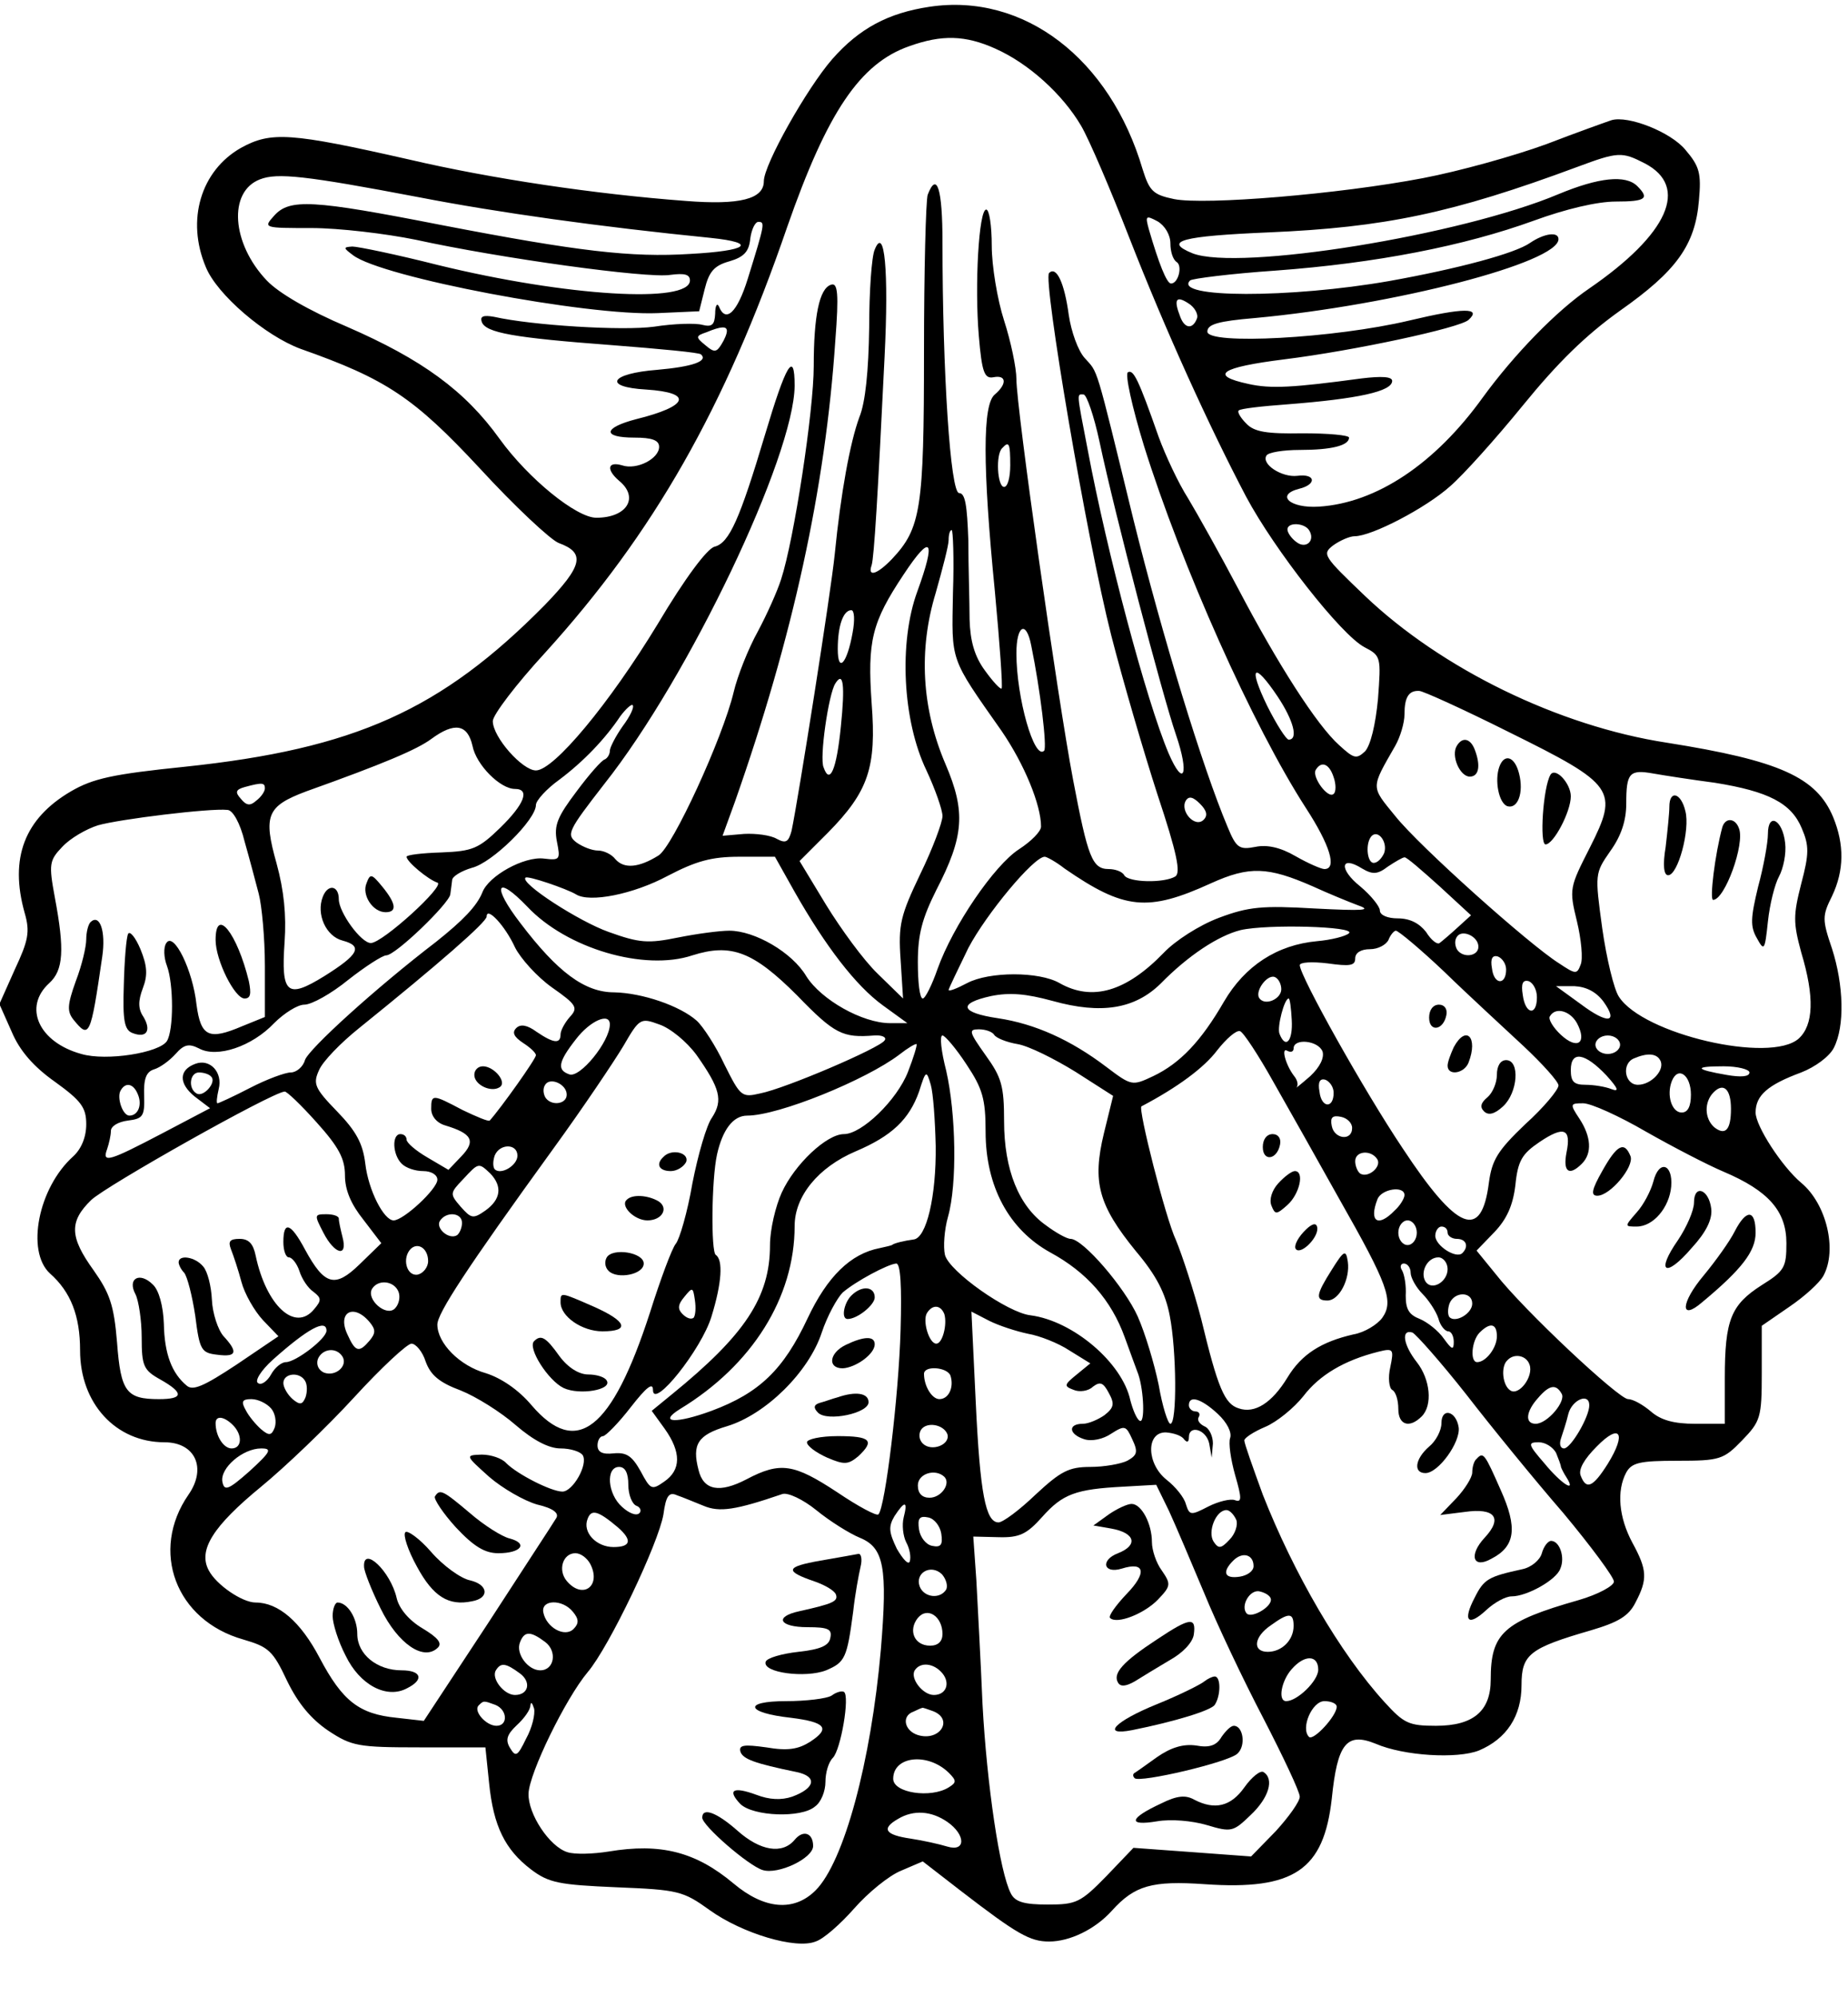
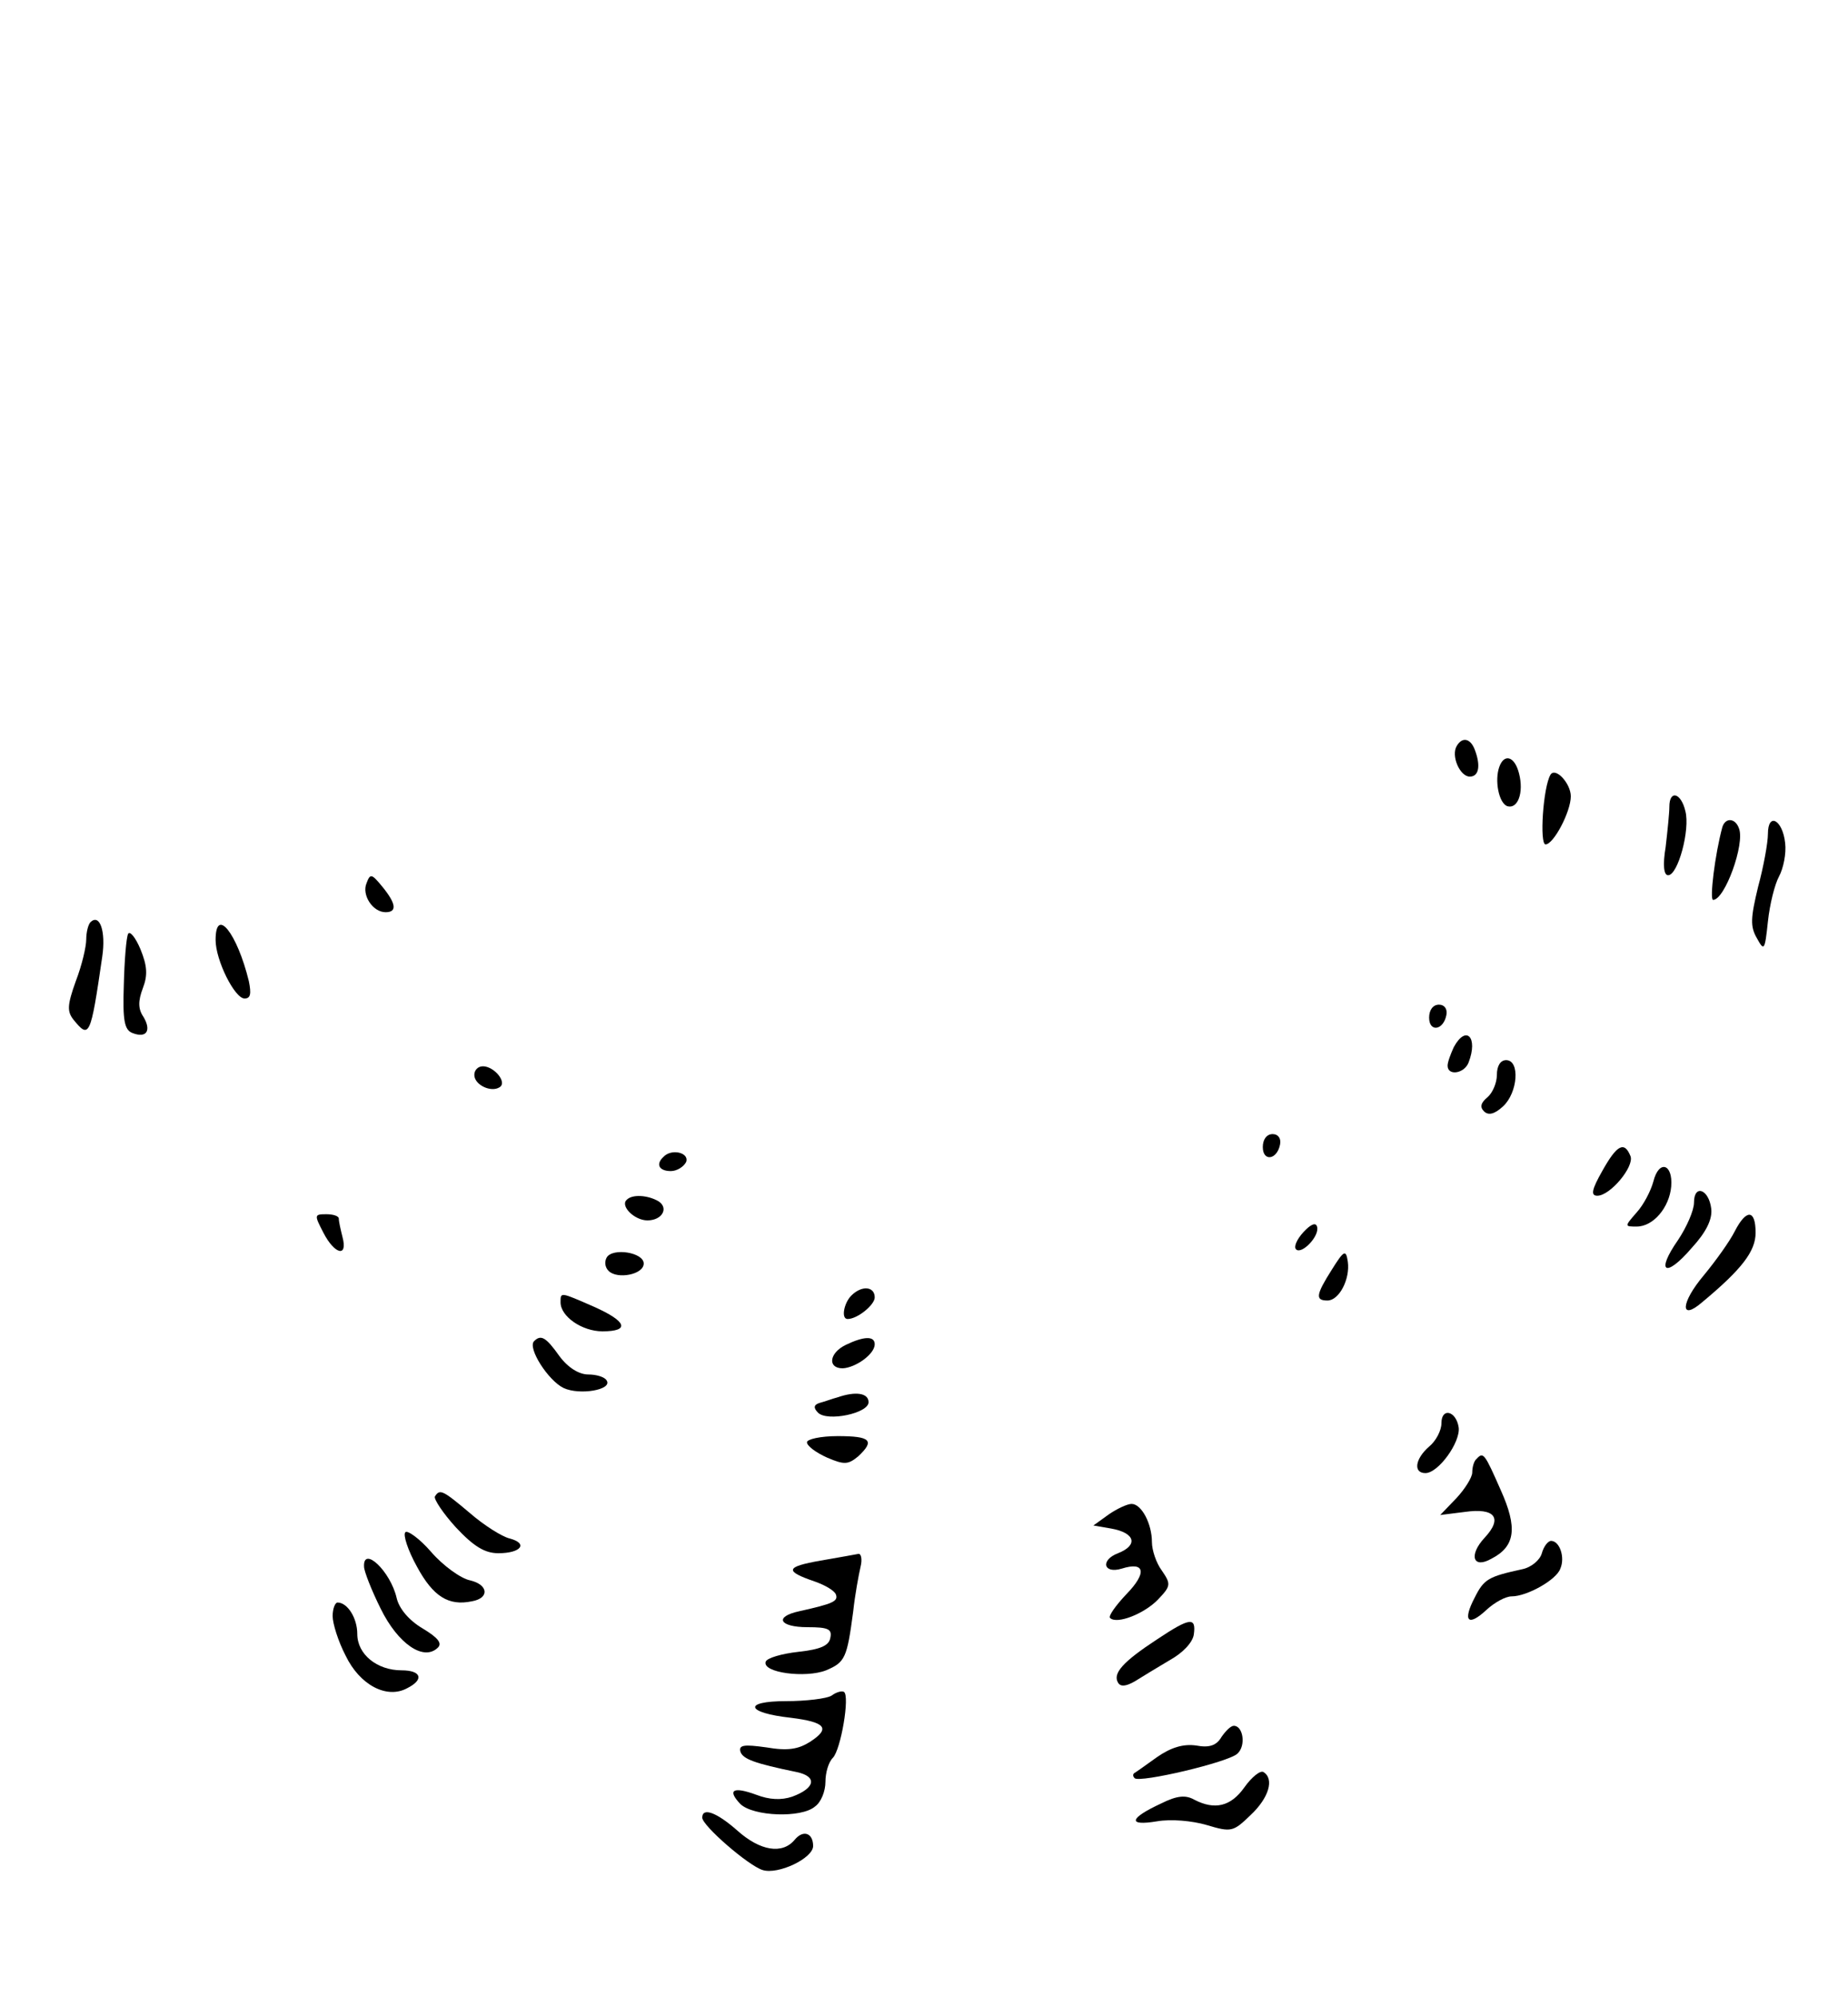
<svg xmlns="http://www.w3.org/2000/svg" version="1.0" width="300pt" height="324pt" viewBox="0 0 300 324" preserveAspectRatio="xMidYMid meet">
  <g transform="translate(0,324) scale(0.1,-0.1)" fill="#000000" stroke="none">
-     <path d="M1509 3229 c-67 -10 -114 -35 -158 -85 -41 -47 -111 -171 -111 -198 0 -29 -39 -39 -127 -32 -147 11 -315 36 -448 67 -194 44 -225 46 -274 19 -65 -37 -89 -117 -57 -193 18 -45 97 -112 154 -133 139 -49 184 -79 291 -194 57 -62 115 -116 128 -121 44 -16 39 -37 -23 -101 -168 -170 -308 -233 -584 -262 -117 -12 -149 -19 -185 -40 -75 -44 -100 -108 -75 -197 9 -31 6 -45 -16 -92 l-25 -56 20 -45 c13 -31 36 -57 70 -81 43 -31 51 -42 51 -69 0 -21 -8 -40 -21 -52 -57 -51 -77 -154 -38 -190 34 -30 49 -69 49 -125 0 -86 58 -149 137 -149 50 0 69 -42 39 -85 -63 -91 -21 -204 89 -235 41 -12 48 -18 71 -67 18 -37 39 -62 67 -81 38 -25 48 -27 148 -27 l107 0 6 -58 c7 -70 26 -108 68 -140 29 -22 46 -25 139 -29 100 -4 108 -6 151 -37 53 -38 140 -64 172 -51 13 4 41 29 63 54 22 25 56 53 76 61 l35 15 62 -48 c91 -70 112 -82 143 -82 34 0 75 20 102 50 37 41 65 49 151 43 145 -10 193 23 206 139 9 89 24 108 71 89 46 -20 133 -25 168 -11 45 19 69 56 69 106 0 50 13 60 113 89 44 13 61 23 72 45 20 38 19 53 -5 97 -22 41 -26 84 -10 114 9 16 22 19 83 19 69 0 75 2 105 33 30 31 32 37 32 109 l0 77 45 31 c25 17 49 39 55 50 23 42 5 117 -36 151 -31 26 -74 92 -74 114 0 28 20 45 74 65 23 9 46 26 53 40 18 35 16 102 -3 161 -16 47 -16 53 0 85 20 42 20 84 2 128 -27 65 -87 92 -270 121 -176 27 -366 120 -490 238 -68 65 -70 68 -52 82 11 8 27 15 35 15 28 0 116 46 155 81 21 18 74 77 118 131 57 70 102 114 158 154 91 64 122 106 128 179 4 44 1 55 -22 82 -24 29 -93 56 -120 48 -6 -2 -54 -19 -106 -39 -52 -19 -142 -44 -200 -55 -136 -26 -354 -44 -404 -34 -34 7 -40 13 -51 48 -53 180 -193 287 -346 264z m107 -68 c54 -24 109 -74 139 -125 13 -22 48 -104 78 -181 59 -151 130 -307 190 -421 46 -86 154 -224 192 -244 27 -14 27 -16 22 -84 -4 -42 -12 -75 -21 -85 -14 -13 -18 -12 -42 10 -36 32 -100 132 -164 254 -29 55 -66 121 -81 146 -16 25 -37 70 -48 100 -33 94 -41 110 -50 105 -5 -3 7 -57 26 -119 61 -195 177 -455 263 -588 39 -60 51 -99 30 -99 -5 0 -26 9 -47 21 -24 14 -46 19 -65 15 -26 -5 -31 -2 -45 32 -41 97 -106 310 -153 499 -63 258 -57 237 -79 262 -11 12 -22 43 -26 70 -7 52 -20 80 -32 68 -10 -11 61 -431 101 -588 19 -74 53 -190 75 -258 32 -96 38 -127 29 -133 -18 -11 -76 -10 -83 2 -3 6 -15 10 -25 10 -27 0 -34 19 -58 145 -25 131 -92 603 -92 650 0 18 -9 61 -20 95 -11 34 -20 89 -20 121 0 33 -4 59 -9 59 -12 0 -19 -123 -12 -205 5 -59 9 -70 24 -67 21 4 22 -11 2 -28 -20 -16 -20 -116 0 -319 8 -85 13 -156 11 -158 -2 -2 -14 11 -27 29 -17 23 -24 48 -25 83 0 28 -2 85 -2 128 -2 57 -5 77 -15 77 -14 0 -27 194 -27 408 0 85 -9 115 -24 76 -3 -9 -6 -123 -6 -255 0 -255 -5 -286 -52 -336 -24 -25 -40 -30 -33 -10 4 13 10 112 21 338 7 140 0 214 -16 174 -5 -11 -9 -68 -9 -127 -1 -69 -6 -121 -16 -145 -15 -41 -30 -122 -40 -223 -6 -60 -59 -396 -70 -448 -5 -18 -9 -21 -24 -13 -10 6 -34 9 -53 8 l-35 -3 20 55 c94 267 147 509 163 748 6 77 4 95 -7 91 -19 -6 -28 -51 -28 -132 0 -72 -32 -282 -53 -346 -6 -19 -23 -57 -38 -85 -15 -27 -33 -72 -39 -98 -18 -75 -99 -251 -122 -265 -32 -20 -56 -22 -70 -6 -6 8 -19 14 -28 14 -10 0 -25 6 -35 13 -17 13 -14 19 45 95 138 174 308 532 309 646 0 59 -14 35 -48 -79 -41 -137 -58 -176 -82 -182 -12 -3 -48 -51 -92 -125 -79 -130 -169 -238 -198 -238 -22 0 -70 54 -70 80 0 10 38 60 85 111 176 194 292 397 393 691 65 186 118 265 198 293 53 19 91 18 140 -4z m1054 -186 c73 -38 38 -115 -90 -203 -53 -36 -122 -107 -173 -177 -77 -107 -172 -171 -266 -177 -47 -3 -71 19 -32 29 29 7 27 25 -3 21 -25 -3 -59 19 -50 33 3 5 27 9 54 9 51 0 80 7 80 20 0 4 -34 7 -75 7 -58 -1 -79 2 -92 16 -9 9 -15 19 -12 21 2 3 38 7 79 10 115 9 170 21 170 38 0 7 -17 8 -50 4 -111 -15 -147 -17 -183 -9 -65 14 -46 27 58 40 113 14 285 51 299 64 22 20 -8 20 -96 -1 -122 -29 -328 -40 -328 -18 0 12 18 17 77 22 227 21 493 90 493 128 0 13 -24 9 -46 -6 -24 -17 -117 -42 -229 -62 -160 -28 -352 -28 -323 1 3 3 66 11 139 16 163 12 306 40 419 81 52 19 103 31 133 31 49 0 55 5 35 25 -19 19 -63 14 -128 -13 -159 -67 -519 -125 -594 -96 -49 20 -17 28 124 34 187 8 298 31 500 106 67 25 73 25 110 6z m-1990 -55 c129 -25 294 -48 474 -66 77 -8 60 -21 -34 -26 -95 -6 -181 4 -404 47 -209 41 -246 43 -271 15 -18 -20 -17 -20 61 -20 44 0 120 -9 169 -19 137 -30 376 -63 413 -57 23 3 32 1 32 -9 0 -38 -200 -26 -409 25 -67 17 -130 30 -139 30 -15 -1 -15 -2 1 -14 47 -36 381 -99 495 -94 l67 3 9 36 c7 28 15 38 40 45 24 7 32 16 34 37 2 15 8 27 13 27 11 0 11 -2 -17 -92 -17 -55 -36 -73 -47 -45 -3 6 -6 1 -6 -12 -1 -18 -5 -22 -21 -18 -11 3 -46 2 -78 -3 -51 -7 -198 2 -260 16 -17 3 -23 1 -20 -8 6 -18 52 -26 212 -38 77 -6 142 -12 144 -15 12 -11 -14 -20 -71 -25 -77 -6 -89 -28 -18 -32 77 -5 69 -27 -16 -48 -54 -14 -56 -30 -3 -30 28 0 40 -4 40 -15 0 -19 -36 -38 -60 -30 -24 7 -26 -7 -5 -25 33 -27 13 -60 -37 -60 -32 0 -110 63 -157 128 -56 78 -126 129 -248 182 -61 26 -110 54 -130 75 -57 60 -63 144 -11 164 28 11 74 6 258 -29z m1220 -75 c0 -13 4 -26 10 -30 10 -6 3 -35 -9 -35 -7 0 -20 33 -36 88 -6 22 -5 23 14 13 12 -7 21 -22 21 -36z m43 -122 c-7 -18 -20 -16 -27 3 -11 28 -7 35 13 22 10 -6 17 -18 14 -25z m-763 -20 c0 -5 -4 -14 -9 -22 -8 -13 -12 -13 -26 -1 -16 13 -16 15 2 21 24 10 33 10 33 2z m605 -180 c25 -118 102 -411 124 -475 22 -64 13 -88 -12 -30 -36 85 -100 326 -131 491 -19 98 -18 91 -7 91 5 0 17 -35 26 -77z m-145 -38 c0 -19 -4 -35 -10 -35 -11 0 -14 53 -3 63 11 12 13 8 13 -28z m485 -105 c11 -17 -5 -32 -21 -19 -8 6 -14 15 -14 20 0 12 27 11 35 -1z m-578 -102 c-2 -113 -6 -103 79 -224 37 -54 64 -120 64 -155 0 -8 -16 -24 -36 -37 -40 -26 -107 -124 -132 -194 -9 -26 -20 -48 -24 -48 -5 0 -8 26 -8 59 0 45 7 71 30 117 45 87 48 127 15 204 -39 91 -44 186 -16 278 11 39 21 77 21 86 0 9 2 16 5 16 2 0 4 -46 2 -102z m-58 2 c-30 -82 -24 -209 15 -290 14 -30 26 -64 26 -74 0 -10 -16 -53 -36 -94 -32 -67 -36 -82 -32 -139 l4 -63 -41 40 c-23 22 -60 73 -84 112 l-43 71 46 46 c66 67 79 106 71 210 -7 101 0 131 52 209 45 68 53 57 22 -28z m-105 -67 c-9 -50 -24 -66 -24 -26 0 38 9 63 22 63 5 0 6 -16 2 -37z m290 -20 c15 -73 26 -166 21 -171 -16 -16 -45 86 -45 158 0 46 16 54 24 13z m400 -83 c26 -39 34 -70 18 -70 -4 0 -20 25 -35 55 -31 64 -22 73 17 15z m-709 -49 c-7 -70 -18 -95 -28 -66 -7 15 8 119 19 136 13 21 16 -2 9 -70z m1085 -9 c172 -85 178 -94 131 -187 -33 -65 -34 -67 -21 -120 7 -29 10 -61 6 -70 -6 -16 -8 -16 -35 2 -48 30 -227 190 -266 239 -40 49 -40 44 0 114 8 14 15 37 15 51 0 28 7 39 24 38 6 0 72 -30 146 -67z m-1439 10 c-12 -17 -21 -35 -21 -40 0 -6 -4 -12 -8 -14 -5 -1 -26 -25 -46 -52 -31 -41 -37 -55 -32 -81 6 -30 5 -31 -21 -28 -32 4 -90 -28 -100 -55 -9 -22 -31 -45 -75 -80 -98 -75 -207 -174 -213 -192 -3 -11 -14 -20 -23 -20 -9 0 -39 -11 -66 -25 -27 -14 -51 -25 -53 -25 -2 0 -1 10 2 23 7 27 -14 50 -38 41 -27 -10 -27 -32 -1 -53 l25 -19 -78 -41 c-86 -45 -98 -49 -89 -25 3 9 6 22 6 29 0 8 12 15 28 17 24 3 27 7 26 40 -1 27 3 39 16 43 10 3 25 14 35 25 14 16 22 17 38 9 29 -16 86 3 122 41 16 16 38 30 49 30 12 0 44 18 71 40 28 22 56 40 62 40 15 0 102 84 104 99 1 6 2 16 3 23 0 6 15 15 32 20 33 8 104 78 104 102 0 7 17 26 38 41 40 30 75 67 99 103 9 12 18 20 20 18 3 -3 -4 -18 -16 -34z m-244 -32 c6 -31 45 -70 69 -70 25 0 15 -25 -24 -63 -35 -34 -45 -38 -95 -40 -32 -1 -57 -4 -57 -7 0 -8 35 -37 50 -42 14 -4 -89 -98 -108 -98 -16 0 -52 50 -52 71 0 23 -18 25 -26 4 -11 -28 5 -64 32 -71 34 -9 26 -23 -30 -58 -60 -37 -70 -29 -64 56 3 43 -1 83 -13 127 -22 78 -16 93 48 117 126 45 180 68 203 85 38 28 59 24 67 -11z m1398 -51 c4 -11 4 -24 0 -27 -9 -9 -36 28 -29 39 9 15 22 10 29 -12z m619 -9 c87 -14 124 -33 141 -74 12 -28 12 -41 -1 -90 -13 -51 -13 -63 0 -111 22 -73 20 -118 -4 -140 -46 -41 -253 7 -292 68 -8 12 -20 62 -27 111 -12 88 -12 89 13 125 18 25 26 50 26 77 0 50 5 56 44 49 17 -3 62 -10 100 -15z m-2354 -9 c0 -5 -6 -14 -14 -20 -10 -9 -16 -8 -25 3 -10 11 -8 15 6 19 29 8 33 7 33 -2z m1524 -51 c-14 -14 -39 14 -29 31 5 8 12 6 23 -5 11 -11 13 -19 6 -26z m-1557 -35 c8 -28 18 -66 23 -85 5 -19 10 -72 10 -117 l0 -83 -37 -15 c-54 -23 -67 -17 -74 35 -6 56 -37 119 -49 100 -5 -7 -4 -24 1 -37 11 -30 11 -104 0 -122 -12 -19 -98 -33 -139 -21 -69 19 -95 76 -52 115 23 21 25 54 9 139 -10 54 -9 60 12 82 13 14 39 29 58 35 35 10 182 28 210 25 9 0 21 -22 28 -51z m1850 -19 c-4 -9 -11 -16 -17 -16 -11 0 -14 33 -3 44 11 10 26 -11 20 -28z m-957 -63 c50 -88 99 -152 143 -184 l40 -29 -28 0 c-45 0 -112 38 -136 76 -23 39 -84 74 -125 74 -16 0 -53 -5 -83 -11 -49 -10 -63 -9 -113 9 -48 17 -144 79 -135 88 3 4 67 -18 82 -27 22 -14 93 0 149 30 46 24 71 31 116 31 l58 0 32 -57z m438 38 c97 -67 135 -71 238 -24 62 28 92 27 165 -5 24 -11 58 -25 74 -31 23 -8 8 -9 -70 -5 -86 5 -108 3 -156 -15 -32 -12 -71 -37 -90 -57 -61 -63 -116 -79 -169 -49 -33 19 -114 19 -150 0 -17 -9 -30 -14 -30 -11 0 2 15 33 32 68 29 55 106 148 124 148 3 0 18 -8 32 -19z m609 -29 l51 -47 -22 -20 c-12 -11 -25 -22 -29 -25 -4 -3 -14 5 -22 18 -11 14 -26 22 -46 22 -16 0 -29 5 -29 13 0 6 -14 24 -32 39 -35 28 -32 51 3 29 17 -10 25 -10 42 3 12 8 24 15 27 15 3 1 28 -21 57 -47z m-1481 -33 c64 -68 190 -105 268 -79 63 20 99 6 170 -65 61 -63 74 -69 125 -65 13 1 21 -3 17 -8 -7 -12 -161 -78 -202 -86 -30 -7 -32 -5 -58 47 -14 30 -35 62 -45 71 -27 24 -88 45 -134 46 -48 0 -92 33 -152 112 -47 61 -40 80 11 27z m-20 -66 c9 -18 36 -48 60 -65 40 -28 43 -33 29 -48 -8 -9 -15 -22 -15 -28 0 -16 -11 -15 -39 4 -15 11 -26 13 -33 6 -7 -7 -4 -14 11 -24 11 -7 21 -16 21 -20 0 -6 -57 -86 -75 -106 -2 -2 -21 6 -44 17 -49 26 -51 26 -51 2 0 -12 9 -23 23 -27 43 -13 50 -25 26 -50 l-21 -22 -34 20 c-19 11 -34 24 -34 29 0 5 -4 9 -10 9 -14 0 -13 -33 2 -48 7 -7 22 -12 35 -12 13 0 23 -6 23 -14 0 -15 -55 -66 -71 -66 -16 0 -41 49 -46 92 -4 33 -15 53 -46 85 -37 38 -39 45 -29 67 6 14 35 44 65 68 129 104 207 172 207 181 0 17 30 -15 46 -50z m1354 23 c-5 -5 -29 -11 -52 -13 -65 -6 -117 -40 -151 -98 -37 -64 -71 -100 -115 -121 -34 -16 -35 -16 -76 15 -58 44 -116 70 -176 79 -61 9 -66 24 -11 36 30 6 56 4 100 -8 79 -22 133 -13 175 28 45 46 94 78 130 87 44 10 187 6 176 -5z m155 -63 c39 -38 97 -91 128 -120 31 -29 57 -58 57 -64 0 -7 -24 -36 -54 -63 -45 -43 -54 -58 -59 -95 -12 -94 -51 -79 -140 56 -63 94 -166 278 -167 297 0 5 20 6 45 3 36 -5 45 -4 45 8 0 9 9 15 24 15 13 0 26 7 30 15 3 8 9 15 12 15 4 0 40 -30 79 -67z m55 41 c0 -16 -26 -19 -35 -4 -3 6 -4 14 0 20 8 13 35 1 35 -16z m45 -37 c0 -26 -20 -25 -23 2 -3 16 1 22 10 19 7 -3 13 -12 13 -21z m-365 -32 c0 -16 -27 -28 -36 -14 -7 12 15 41 27 33 5 -3 9 -11 9 -19z m415 -13 c0 -31 -19 -28 -23 4 -3 18 0 25 10 22 7 -3 13 -14 13 -26z m108 -7 c25 -35 7 -37 -37 -4 l-40 29 30 0 c19 -1 35 -9 47 -25z m-506 -30 c2 -34 -10 -48 -20 -22 -4 11 8 57 15 57 2 0 4 -16 5 -35z m463 -5 c17 -32 1 -44 -26 -19 -13 12 -21 26 -18 30 9 16 33 9 44 -11z m-1570 -2 c0 -28 -49 -88 -66 -81 -20 7 -18 20 11 57 23 30 55 44 55 24z m141 -50 c38 -54 43 -73 25 -101 -9 -12 -23 -61 -32 -107 -8 -47 -21 -91 -27 -98 -6 -7 -25 -58 -42 -112 -62 -191 -119 -235 -192 -150 -21 25 -49 44 -74 52 -43 12 -79 49 -79 79 0 18 46 89 188 285 48 66 99 142 114 167 26 45 28 46 58 35 18 -6 45 -28 61 -50z m483 33 c3 -5 20 -12 38 -15 18 -3 60 -24 94 -45 l61 -39 -15 -61 c-19 -79 -9 -116 52 -191 33 -39 48 -68 55 -105 11 -56 12 -175 1 -175 -4 0 -13 28 -19 63 -7 34 -22 84 -34 111 -21 47 -89 126 -109 126 -6 0 -24 10 -40 22 -44 31 -68 90 -68 169 0 57 -4 71 -30 107 -27 38 -28 42 -11 42 11 0 22 -4 25 -9z m453 -76 c25 -44 73 -129 107 -190 79 -139 89 -166 70 -193 -8 -11 -29 -24 -47 -27 -52 -12 -84 -32 -107 -70 -25 -41 -53 -59 -79 -50 -23 7 -34 33 -61 145 -12 46 -31 104 -41 128 -17 36 -62 214 -56 217 59 31 102 63 123 91 15 19 31 33 37 31 5 -1 30 -39 54 -82z m-498 28 c26 -39 31 -56 31 -109 0 -89 38 -159 105 -196 59 -32 99 -77 121 -138 9 -25 19 -52 22 -60 9 -27 11 -81 2 -75 -5 3 -11 18 -15 33 -13 61 -93 129 -162 138 -37 4 -132 71 -139 98 -3 13 -1 41 5 62 15 53 13 167 -3 237 -8 31 -11 57 -6 57 4 0 22 -21 39 -47z m1061 32 c0 -8 -9 -15 -20 -15 -11 0 -20 7 -20 15 0 8 9 15 20 15 11 0 20 -7 20 -15z m-1156 -44 c-18 -46 -75 -101 -104 -101 -28 0 -80 -49 -101 -95 -10 -22 -19 -60 -19 -85 0 -85 -41 -146 -159 -242 l-33 -27 21 -29 c27 -38 27 -67 -1 -86 -20 -14 -22 -13 -38 17 -14 25 -23 31 -44 29 -18 -2 -26 2 -26 13 0 8 4 15 9 15 4 0 25 21 45 47 25 32 36 41 36 28 0 -33 79 66 95 119 17 55 19 92 7 100 -8 5 -7 122 2 163 9 40 26 63 49 63 51 0 193 58 247 99 14 11 26 18 28 17 1 -2 -5 -22 -14 -45z m673 33 c3 -10 -4 -25 -20 -40 -15 -13 -25 -21 -22 -18 3 4 1 12 -4 18 -14 18 -22 48 -11 41 6 -3 10 -1 10 4 0 17 40 13 47 -5z m461 -39 c19 -21 21 -27 8 -22 -10 4 -29 7 -42 7 -19 0 -24 5 -24 24 0 32 23 28 58 -9z m87 25 c9 -15 -14 -40 -36 -40 -22 0 -27 35 -6 43 21 9 36 8 42 -3z m145 -20 c0 -7 -14 -8 -37 -4 -52 9 -54 14 -5 14 23 0 42 -5 42 -10z m-2497 -7 c9 -9 -13 -34 -24 -27 -14 8 -11 34 4 34 8 0 17 -3 20 -7z m1176 -112 c1 -82 -15 -150 -36 -152 -15 -2 -32 -6 -35 -9 -2 -1 -11 -3 -20 -5 -47 -9 -85 -46 -117 -114 -39 -83 -78 -121 -156 -150 -57 -21 -88 -20 -51 3 117 71 186 181 186 297 0 48 38 95 99 121 59 25 87 52 103 97 11 35 12 35 19 11 4 -14 7 -58 8 -99z m1226 83 c0 -19 -5 -29 -15 -29 -16 0 -25 28 -16 51 10 25 31 10 31 -22z m-1825 0 c0 -16 -26 -19 -35 -4 -3 6 -4 14 0 20 8 13 35 1 35 -16z m1245 3 c0 -26 -20 -25 -23 2 -3 16 1 22 10 19 7 -3 13 -12 13 -21z m-1941 -3 c7 -17 0 -34 -14 -34 -11 0 -21 30 -14 41 8 14 21 11 28 -7z m2586 -23 c0 -34 -9 -44 -27 -30 -16 14 -17 41 -1 57 16 16 28 5 28 -27z m-2296 -22 c36 -40 46 -59 46 -86 0 -24 10 -47 30 -72 l29 -38 -35 -34 c-40 -39 -57 -35 -89 24 -23 43 -35 47 -35 12 0 -14 4 -25 9 -25 5 0 13 -10 17 -22 4 -13 14 -28 23 -34 13 -10 13 -14 1 -28 -31 -38 -78 6 -95 87 -4 19 -11 27 -26 27 -16 0 -19 -4 -14 -17 4 -10 12 -34 17 -53 5 -19 21 -47 35 -62 l25 -26 -68 -46 c-53 -35 -71 -43 -81 -34 -24 20 -36 51 -37 100 -1 29 -8 55 -18 64 -21 21 -42 10 -28 -16 5 -10 10 -42 10 -70 0 -46 3 -53 30 -68 39 -22 38 -32 -2 -32 -53 0 -62 12 -68 92 -5 61 -12 80 -38 117 -39 54 -40 79 -4 114 24 23 292 174 314 176 3 1 27 -22 52 -50z m2158 -15 c44 -25 100 -54 126 -65 73 -31 102 -64 102 -116 0 -39 -3 -45 -40 -68 -50 -32 -60 -56 -60 -151 l0 -74 -48 0 c-35 0 -56 6 -72 20 -13 11 -29 20 -37 20 -15 0 -170 145 -215 203 l-31 38 29 30 c20 21 30 43 34 76 4 40 11 51 39 70 40 27 52 22 44 -17 -6 -31 4 -39 25 -18 17 17 15 44 -4 73 -16 24 -15 25 6 25 13 0 59 -21 102 -46z m-477 6 c0 -22 -29 -18 -33 3 -3 14 1 18 15 15 10 -2 18 -10 18 -18z m-1355 -45 c0 -16 -27 -32 -37 -22 -3 4 -3 13 0 22 8 20 37 20 37 0z m1396 -6 c7 -12 -15 -31 -28 -23 -4 3 -8 12 -8 20 0 17 26 19 36 3z m-1440 -23 c20 -21 17 -42 -8 -60 -20 -14 -23 -13 -40 6 -18 21 -18 22 4 45 25 27 25 27 44 9z m1484 -35 c0 -5 -7 -17 -16 -25 -27 -28 -42 -18 -28 18 6 17 44 23 44 7z m-1530 -45 c0 -8 -4 -17 -8 -20 -13 -8 -35 11 -28 23 10 16 36 14 36 -3z m1550 -16 c0 -11 -7 -20 -15 -20 -8 0 -15 9 -15 20 0 11 7 20 15 20 8 0 15 -9 15 -20z m50 0 c0 -5 7 -10 15 -10 15 0 20 -12 9 -23 -10 -10 -44 12 -44 28 0 8 5 15 10 15 6 0 10 -4 10 -10z m-1655 -46 c0 -10 -8 -20 -17 -22 -18 -3 -26 27 -11 42 12 11 28 0 28 -20z m1655 -13 c0 -21 -26 -36 -36 -20 -9 15 3 39 21 39 8 0 15 -9 15 -19z m-888 -98 c-3 -108 -25 -289 -36 -300 -3 -3 -33 13 -67 36 -70 46 -92 50 -147 21 -44 -23 -70 -18 -78 15 -11 42 -1 57 46 71 63 19 133 88 154 152 9 27 25 56 34 65 21 18 73 46 87 47 7 0 9 -38 7 -107z m828 92 c0 -8 9 -24 19 -34 10 -10 22 -28 26 -40 3 -12 11 -21 16 -21 5 0 9 -8 9 -17 0 -14 -3 -13 -16 5 -9 13 -27 27 -39 32 -18 7 -23 16 -23 38 1 16 -2 34 -6 41 -4 6 -2 11 3 11 6 0 11 -7 11 -15z m-1643 -31 c3 -8 1 -20 -6 -27 -14 -14 -47 15 -37 32 10 16 36 13 43 -5z m479 -42 c-4 -3 -11 -1 -18 6 -8 8 -8 15 3 28 13 16 14 16 17 -5 2 -13 1 -25 -2 -29z m1264 23 c0 -16 -27 -32 -37 -22 -3 4 -3 13 0 22 8 20 37 20 37 0z m-857 -17 c5 -17 -3 -48 -13 -48 -12 0 -23 38 -15 50 9 14 22 13 28 -2z m-933 -13 c10 -12 10 -18 0 -30 -17 -20 -23 -19 -36 10 -17 36 10 51 36 20z m1069 -19 c18 -3 49 -15 67 -27 l34 -21 -22 -18 c-21 -17 -21 -19 -5 -25 9 -4 24 -2 31 5 12 9 17 7 26 -10 10 -18 8 -24 -7 -36 -10 -7 -26 -14 -35 -14 -25 0 -23 -17 2 -25 12 -4 31 0 44 9 22 14 24 13 34 -9 10 -21 8 -26 -8 -35 -10 -5 -37 -10 -60 -10 -35 0 -48 -7 -89 -45 -26 -25 -53 -45 -60 -45 -21 0 -30 47 -37 195 l-7 147 29 -15 c16 -8 44 -17 63 -21z m-1139 5 c0 -13 -50 -51 -66 -51 -7 0 -18 -9 -24 -20 -6 -11 -16 -18 -21 -14 -6 3 4 20 24 38 56 50 87 67 87 47z m1900 -9 c0 -19 -18 -42 -32 -42 -12 0 -9 35 4 48 17 17 28 15 28 -6z m-50 -94 c41 -53 112 -140 158 -193 45 -54 82 -104 82 -111 0 -7 -26 -21 -57 -30 -123 -35 -143 -54 -143 -129 0 -51 -28 -75 -89 -75 -44 0 -52 4 -83 38 -73 80 -148 210 -198 337 -16 44 -30 83 -30 88 0 4 15 14 34 22 19 8 47 31 62 50 26 34 66 58 122 72 24 6 25 4 19 -25 -4 -17 -2 -34 3 -37 6 -3 10 -17 10 -31 0 -26 18 -32 38 -12 18 18 14 60 -8 88 -22 28 -26 54 -7 48 6 -3 46 -48 87 -100z m-1689 53 c8 -22 22 -34 57 -47 25 -10 65 -35 89 -56 29 -25 54 -38 73 -38 16 0 32 -5 36 -11 9 -15 -16 -59 -33 -59 -18 0 -73 28 -91 46 -7 8 -25 14 -40 14 -27 -1 -27 -1 12 -36 22 -19 57 -39 78 -45 26 -6 36 -14 31 -22 -4 -7 -54 -83 -111 -171 l-104 -158 -44 5 c-61 6 -88 27 -125 97 -31 59 -67 90 -104 90 -22 0 -64 29 -76 52 -18 33 7 72 85 136 39 32 107 97 151 145 44 48 86 87 93 87 7 0 18 -13 23 -29z m-135 8 c9 -15 -11 -33 -30 -26 -9 4 -13 13 -10 22 7 17 30 20 40 4z m1927 -13 c7 -19 -17 -51 -31 -42 -13 8 -16 39 -5 49 11 12 31 8 36 -7z m-940 -18 c6 -19 -3 -38 -18 -38 -12 0 -25 21 -25 41 0 14 38 11 43 -3z m-1048 -8 c4 -6 4 -18 1 -27 -5 -12 -9 -13 -21 -3 -8 7 -15 19 -15 26 0 16 26 19 35 4z m2040 -21 c8 -12 -23 -49 -42 -49 -18 0 -16 20 4 42 18 21 29 23 38 7z m-2095 -24 c7 -8 9 -22 6 -31 -5 -13 -9 -14 -22 -3 -8 7 -20 21 -25 31 -8 14 -6 18 9 18 11 0 25 -7 32 -15z m1537 -9 c15 -14 23 -30 20 -39 -3 -8 1 -35 8 -60 11 -38 11 -45 0 -41 -7 3 -27 -2 -43 -10 -29 -15 -31 -15 -37 4 -3 11 -17 28 -31 39 -33 26 -34 78 -1 77 12 -1 25 -5 29 -11 5 -6 8 -5 8 3 0 21 28 13 33 -10 l4 -23 2 23 c0 12 -6 25 -14 28 -8 4 -12 10 -9 15 3 5 0 9 -5 9 -6 0 -11 5 -11 10 0 17 20 11 47 -14z m603 14 c0 -19 -30 -70 -41 -70 -6 0 -8 7 -5 16 3 9 9 27 12 40 6 23 34 35 34 14z m-2202 -32 c16 -16 15 -38 -2 -38 -13 0 -26 20 -26 41 0 13 14 11 28 -3z m1160 -15 c5 -17 -26 -29 -40 -15 -6 6 -7 15 -3 22 9 14 37 9 43 -7z m1072 -48 c-24 -38 -35 -43 -44 -19 -4 10 6 27 26 47 38 39 49 22 18 -28z m-84 18 c4 -10 8 -20 8 -23 1 -3 5 -11 9 -17 17 -27 -9 -10 -36 23 -27 31 -27 34 -9 34 11 0 23 -8 28 -17z m-2121 -30 c-34 -30 -41 -33 -44 -17 -4 22 33 54 63 54 18 0 16 -5 -19 -37z m615 -22 c0 -16 6 -31 13 -34 6 -2 9 -8 5 -12 -5 -5 -17 0 -28 10 -24 21 -27 65 -5 65 10 0 15 -10 15 -29z m513 13 c11 -11 -5 -34 -24 -34 -12 0 -19 7 -19 20 0 19 28 28 43 14z m365 -56 c11 -24 36 -83 57 -133 20 -49 63 -140 96 -203 32 -62 59 -119 59 -127 0 -8 -18 -33 -39 -56 l-40 -41 -95 7 -96 7 -44 -46 c-42 -43 -49 -46 -95 -46 -38 0 -53 4 -60 18 -18 34 -39 177 -46 307 -3 72 -8 162 -10 201 l-5 71 41 -1 c34 -1 46 5 71 33 33 37 54 45 132 49 l53 3 21 -43z m-756 9 c26 -11 52 -7 128 19 9 3 34 -9 55 -26 22 -18 54 -38 71 -45 39 -16 45 -48 34 -181 -16 -183 -60 -345 -106 -391 -35 -35 -83 -31 -133 11 -62 52 -119 66 -203 52 -25 -4 -55 -5 -67 -1 -29 9 -64 62 -63 95 1 33 60 154 96 197 35 41 115 209 123 256 4 30 9 37 22 31 9 -3 28 -11 43 -17z m325 -19 c-3 -12 -1 -30 4 -40 6 -11 8 -24 6 -31 -2 -7 -11 3 -21 20 -13 27 -14 36 -4 53 17 26 22 25 15 -2z m-464 -16 c24 -21 21 -32 -7 -32 -28 0 -51 24 -42 46 6 16 17 13 49 -14z m1004 12 c3 -8 -2 -23 -11 -32 -14 -15 -18 -15 -26 -3 -10 16 4 51 21 51 5 0 12 -7 16 -16z m-479 -22 c3 -19 -1 -23 -15 -20 -10 2 -19 14 -21 26 -3 19 1 23 15 20 10 -2 19 -14 21 -26z m-570 -49 c19 -36 -12 -59 -38 -28 -15 18 -6 45 14 45 9 0 19 -8 24 -17z m1077 -4 c0 -8 -10 -15 -22 -17 -25 -4 -30 7 -11 26 15 15 33 10 33 -9z m-499 -38 c-10 -16 -36 -13 -43 5 -8 22 18 37 36 20 7 -8 10 -19 7 -25z m527 -15 c3 -12 -30 -32 -39 -24 -11 12 5 40 21 36 9 -2 17 -7 18 -12z m-1133 -21 c10 -12 10 -19 1 -28 -14 -14 -44 2 -49 27 -4 21 31 22 48 1z m600 -36 c0 -12 -7 -19 -20 -19 -26 0 -36 25 -20 45 16 19 40 2 40 -26z m570 13 c0 -23 -19 -42 -42 -42 -25 0 -23 24 5 43 29 21 37 21 37 -1z m-1215 -26 c20 -15 15 -46 -8 -46 -20 0 -40 27 -33 45 7 19 17 19 41 1z m1255 -45 c0 -18 -34 -51 -52 -51 -14 0 -8 33 9 52 21 24 43 23 43 -1z m-1296 -6 c19 -14 14 -35 -8 -35 -18 0 -39 27 -31 40 8 13 16 12 39 -5z m686 0 c13 -16 6 -35 -14 -35 -18 0 -39 27 -31 40 9 14 31 12 45 -5z m-726 -51 c20 -8 21 -34 2 -34 -17 0 -38 24 -29 33 8 8 8 8 27 1z m50 -55 c-14 -29 -17 -30 -26 -15 -8 13 -5 22 11 37 12 11 22 25 22 32 1 7 3 4 6 -5 2 -9 -3 -31 -13 -49z m1316 52 c0 -15 -38 -56 -45 -49 -14 14 5 58 25 58 11 0 20 -4 20 -9z m-656 -7 c35 -13 12 -50 -24 -39 -22 7 -27 31 -7 38 6 3 13 6 14 6 1 1 8 -2 17 -5z m26 -100 c13 -13 13 -16 0 -24 -29 -18 -90 -9 -90 14 0 37 56 43 90 10z m-2 -80 c30 -21 30 -49 0 -40 -13 4 -40 10 -60 13 -41 6 -48 16 -20 32 25 15 54 13 80 -5z" />
    <path d="M2365 2030 c-10 -16 5 -50 21 -50 15 0 18 18 8 44 -7 18 -20 21 -29 6z" />
    <path d="M2434 1996 c-8 -22 -1 -59 13 -64 17 -5 27 22 19 53 -7 28 -24 33 -32 11z" />
    <path d="M2517 1983 c-12 -20 -18 -113 -8 -113 13 0 41 53 41 78 0 21 -25 48 -33 35z" />
    <path d="M595 1807 c-8 -19 10 -47 31 -47 19 0 17 14 -5 41 -18 22 -20 22 -26 6z" />
    <path d="M2710 1931 c0 -10 -3 -39 -6 -65 -5 -30 -3 -46 4 -46 16 0 36 74 28 104 -7 30 -26 35 -26 7z" />
    <path d="M2796 1898 c-12 -44 -21 -118 -15 -118 19 0 52 91 42 116 -6 17 -22 18 -27 2z" />
    <path d="M2870 1887 c0 -14 -7 -53 -16 -86 -12 -50 -13 -64 -2 -83 12 -22 13 -20 18 27 3 28 11 60 18 73 7 13 12 37 10 54 -4 38 -28 51 -28 15z" />
    <path d="M147 1744 c-4 -4 -7 -17 -7 -28 0 -12 -7 -42 -17 -68 -14 -39 -14 -49 -4 -62 26 -32 28 -29 47 102 6 41 -4 70 -19 56z" />
    <path d="M350 1715 c0 -33 31 -95 47 -95 10 0 11 8 7 28 -19 78 -54 122 -54 67z" />
    <path d="M208 1725 c-3 -6 -6 -43 -7 -83 -2 -58 1 -73 14 -78 23 -9 31 4 18 26 -9 13 -9 26 -1 47 8 21 7 36 -4 63 -8 19 -17 30 -20 25z" />
    <path d="M770 1496 c0 -16 27 -29 41 -20 13 8 -9 34 -27 34 -8 0 -14 -6 -14 -14z" />
    <path d="M2320 1589 c0 -24 23 -21 28 4 2 10 -3 17 -12 17 -10 0 -16 -9 -16 -21z" />
    <path d="M2360 1541 c-5 -11 -10 -24 -10 -30 0 -17 27 -13 34 5 16 41 -4 62 -24 25z" />
    <path d="M2430 1496 c0 -13 -7 -29 -15 -36 -11 -9 -13 -16 -6 -23 7 -7 17 -5 31 8 24 22 28 75 5 75 -9 0 -15 -9 -15 -24z" />
-     <path d="M1077 1363 c-13 -12 -7 -23 12 -23 10 0 21 7 25 15 5 15 -24 22 -37 8z" />
+     <path d="M1077 1363 c-13 -12 -7 -23 12 -23 10 0 21 7 25 15 5 15 -24 22 -37 8" />
    <path d="M1017 1293 c-10 -10 13 -33 34 -33 24 0 35 20 18 31 -17 10 -43 12 -52 2z" />
    <path d="M985 1200 c-4 -7 -3 -16 3 -22 14 -14 57 -6 57 12 0 18 -50 26 -60 10z" />
    <path d="M910 1127 c0 -23 35 -47 68 -47 45 0 40 16 -14 40 -55 24 -54 24 -54 7z" />
    <path d="M867 1064 c-11 -11 23 -64 48 -76 26 -12 79 -3 70 12 -3 6 -17 10 -30 10 -15 0 -33 11 -47 30 -22 31 -30 35 -41 24z" />
    <path d="M2050 1379 c0 -24 23 -21 28 4 2 10 -3 17 -12 17 -10 0 -16 -9 -16 -21z" />
-     <path d="M2075 1320 c-10 -11 -15 -26 -11 -36 6 -15 8 -15 26 1 20 18 28 55 12 55 -5 0 -17 -9 -27 -20z" />
    <path d="M2116 1241 c-11 -12 -16 -24 -12 -28 9 -9 39 22 34 37 -2 7 -10 4 -22 -9z" />
    <path d="M2162 1180 c-26 -41 -27 -50 -7 -50 19 0 37 35 33 63 -3 20 -6 19 -26 -13z" />
    <path d="M525 1240 c18 -35 40 -41 31 -7 -3 12 -6 25 -6 30 0 4 -9 7 -20 7 -20 0 -20 -1 -5 -30z" />
-     <path d="M290 1192 c0 -4 4 -12 9 -17 5 -6 13 -37 18 -70 7 -56 10 -60 36 -63 31 -4 34 4 10 30 -9 10 -18 37 -19 59 -1 22 -7 46 -14 54 -13 16 -40 20 -40 7z" />
    <path d="M2601 1340 c-17 -30 -19 -40 -8 -40 21 0 60 47 54 64 -10 25 -22 19 -46 -24z" />
    <path d="M2684 1323 c-4 -15 -16 -38 -27 -50 -20 -23 -20 -23 0 -23 27 0 53 31 56 65 3 37 -20 44 -29 8z" />
    <path d="M2750 1289 c0 -13 -12 -40 -26 -61 -37 -53 -20 -62 22 -13 24 26 34 47 32 64 -4 32 -28 40 -28 10z" />
    <path d="M2816 1242 c-8 -16 -31 -48 -50 -71 -38 -45 -39 -75 -3 -44 65 54 87 83 87 113 0 38 -15 39 -34 2z" />
    <path d="M1382 1138 c-12 -12 -17 -38 -6 -38 16 0 44 23 44 35 0 18 -21 20 -38 3z" />
    <path d="M1373 1058 c-27 -13 -30 -38 -5 -38 21 1 52 23 52 39 0 14 -18 13 -47 -1z" />
    <path d="M1360 973 c-8 -2 -21 -7 -29 -9 -10 -3 -11 -8 -3 -16 15 -15 82 -1 82 17 0 15 -21 18 -50 8z" />
    <path d="M1310 900 c0 -6 15 -17 33 -25 28 -12 34 -11 50 2 28 26 20 33 -33 33 -28 0 -50 -5 -50 -10z" />
    <path d="M2340 931 c0 -12 -9 -29 -20 -38 -23 -20 -26 -43 -6 -43 21 0 57 50 54 74 -4 27 -28 33 -28 7z" />
    <path d="M2397 873 c-4 -3 -7 -13 -7 -22 0 -8 -12 -27 -26 -42 l-26 -27 40 5 c49 7 62 -10 32 -42 -26 -28 -19 -51 11 -34 39 20 43 50 15 112 -26 59 -28 62 -39 50z" />
    <path d="M2503 720 c-3 -11 -17 -23 -32 -26 -55 -12 -62 -16 -77 -46 -20 -38 -11 -48 19 -20 13 12 31 22 41 22 25 0 73 27 79 45 8 18 -1 45 -15 45 -5 0 -12 -9 -15 -20z" />
    <path d="M706 812 c-2 -4 13 -27 34 -50 29 -31 47 -42 69 -42 37 0 49 16 18 24 -12 3 -41 21 -64 41 -44 37 -49 40 -57 27z" />
    <path d="M658 754 c-4 -4 4 -29 19 -56 26 -48 51 -64 89 -56 29 5 27 27 -3 34 -15 3 -44 24 -63 46 -19 22 -39 36 -42 32z" />
    <path d="M591 698 c0 -7 12 -38 27 -68 28 -57 70 -86 93 -63 7 7 0 16 -25 31 -22 13 -38 32 -42 49 -10 44 -55 86 -53 51z" />
    <path d="M540 618 c0 -12 9 -41 21 -64 23 -48 67 -71 100 -53 28 14 23 29 -9 29 -40 0 -72 26 -72 59 0 26 -16 51 -32 51 -4 0 -8 -10 -8 -22z" />
    <path d="M1800 783 l-25 -18 29 -5 c39 -7 44 -27 11 -40 -29 -11 -24 -34 6 -25 38 12 41 -7 8 -41 -18 -19 -30 -36 -27 -39 11 -11 56 7 78 30 21 22 21 25 6 47 -9 12 -16 33 -16 46 0 30 -17 62 -33 62 -7 0 -24 -8 -37 -17z" />
    <path d="M1878 580 c-55 -36 -72 -55 -63 -70 4 -7 13 -6 27 2 11 7 36 22 56 34 22 12 38 29 40 42 4 29 -6 28 -60 -8z" />
-     <path d="M1955 512 c-6 -5 -40 -22 -77 -37 -69 -28 -91 -52 -40 -42 70 14 128 32 134 41 10 15 10 46 0 46 -4 0 -12 -4 -17 -8z" />
    <path d="M1983 422 c-8 -14 -20 -18 -41 -14 -21 3 -41 -3 -64 -19 -18 -13 -35 -25 -37 -26 -2 -2 -2 -5 1 -8 8 -8 153 26 167 40 14 13 9 45 -6 45 -5 0 -13 -8 -20 -18z" />
    <path d="M2020 340 c-22 -31 -48 -37 -81 -20 -14 8 -28 7 -54 -6 -52 -24 -55 -37 -7 -29 23 4 57 1 81 -6 40 -12 43 -11 71 16 30 28 39 59 21 70 -5 3 -19 -8 -31 -25z" />
    <path d="M1332 708 c-57 -10 -59 -17 -9 -34 17 -6 32 -15 34 -21 4 -11 -5 -15 -59 -27 -42 -9 -33 -26 13 -26 33 0 40 -3 37 -17 -2 -13 -16 -19 -52 -23 -27 -3 -51 -10 -53 -16 -6 -18 65 -27 98 -14 31 13 34 20 44 95 3 28 9 60 12 73 3 12 1 21 -3 21 -5 -1 -33 -6 -62 -11z" />
    <path d="M1350 489 c-8 -5 -42 -9 -74 -9 -71 0 -65 -19 8 -27 56 -7 65 -17 31 -39 -19 -12 -36 -15 -71 -9 -36 5 -45 4 -42 -7 4 -12 23 -19 91 -33 34 -7 31 -26 -7 -40 -18 -6 -37 -5 -58 3 -38 14 -48 8 -26 -15 21 -20 99 -23 121 -4 10 7 17 25 17 40 0 15 5 32 12 39 13 13 28 101 18 107 -3 2 -12 0 -20 -6z" />
    <path d="M1140 291 c0 -13 75 -78 98 -85 25 -8 82 19 82 39 0 21 -16 27 -30 10 -20 -24 -56 -18 -93 15 -34 30 -57 38 -57 21z" />
  </g>
</svg>